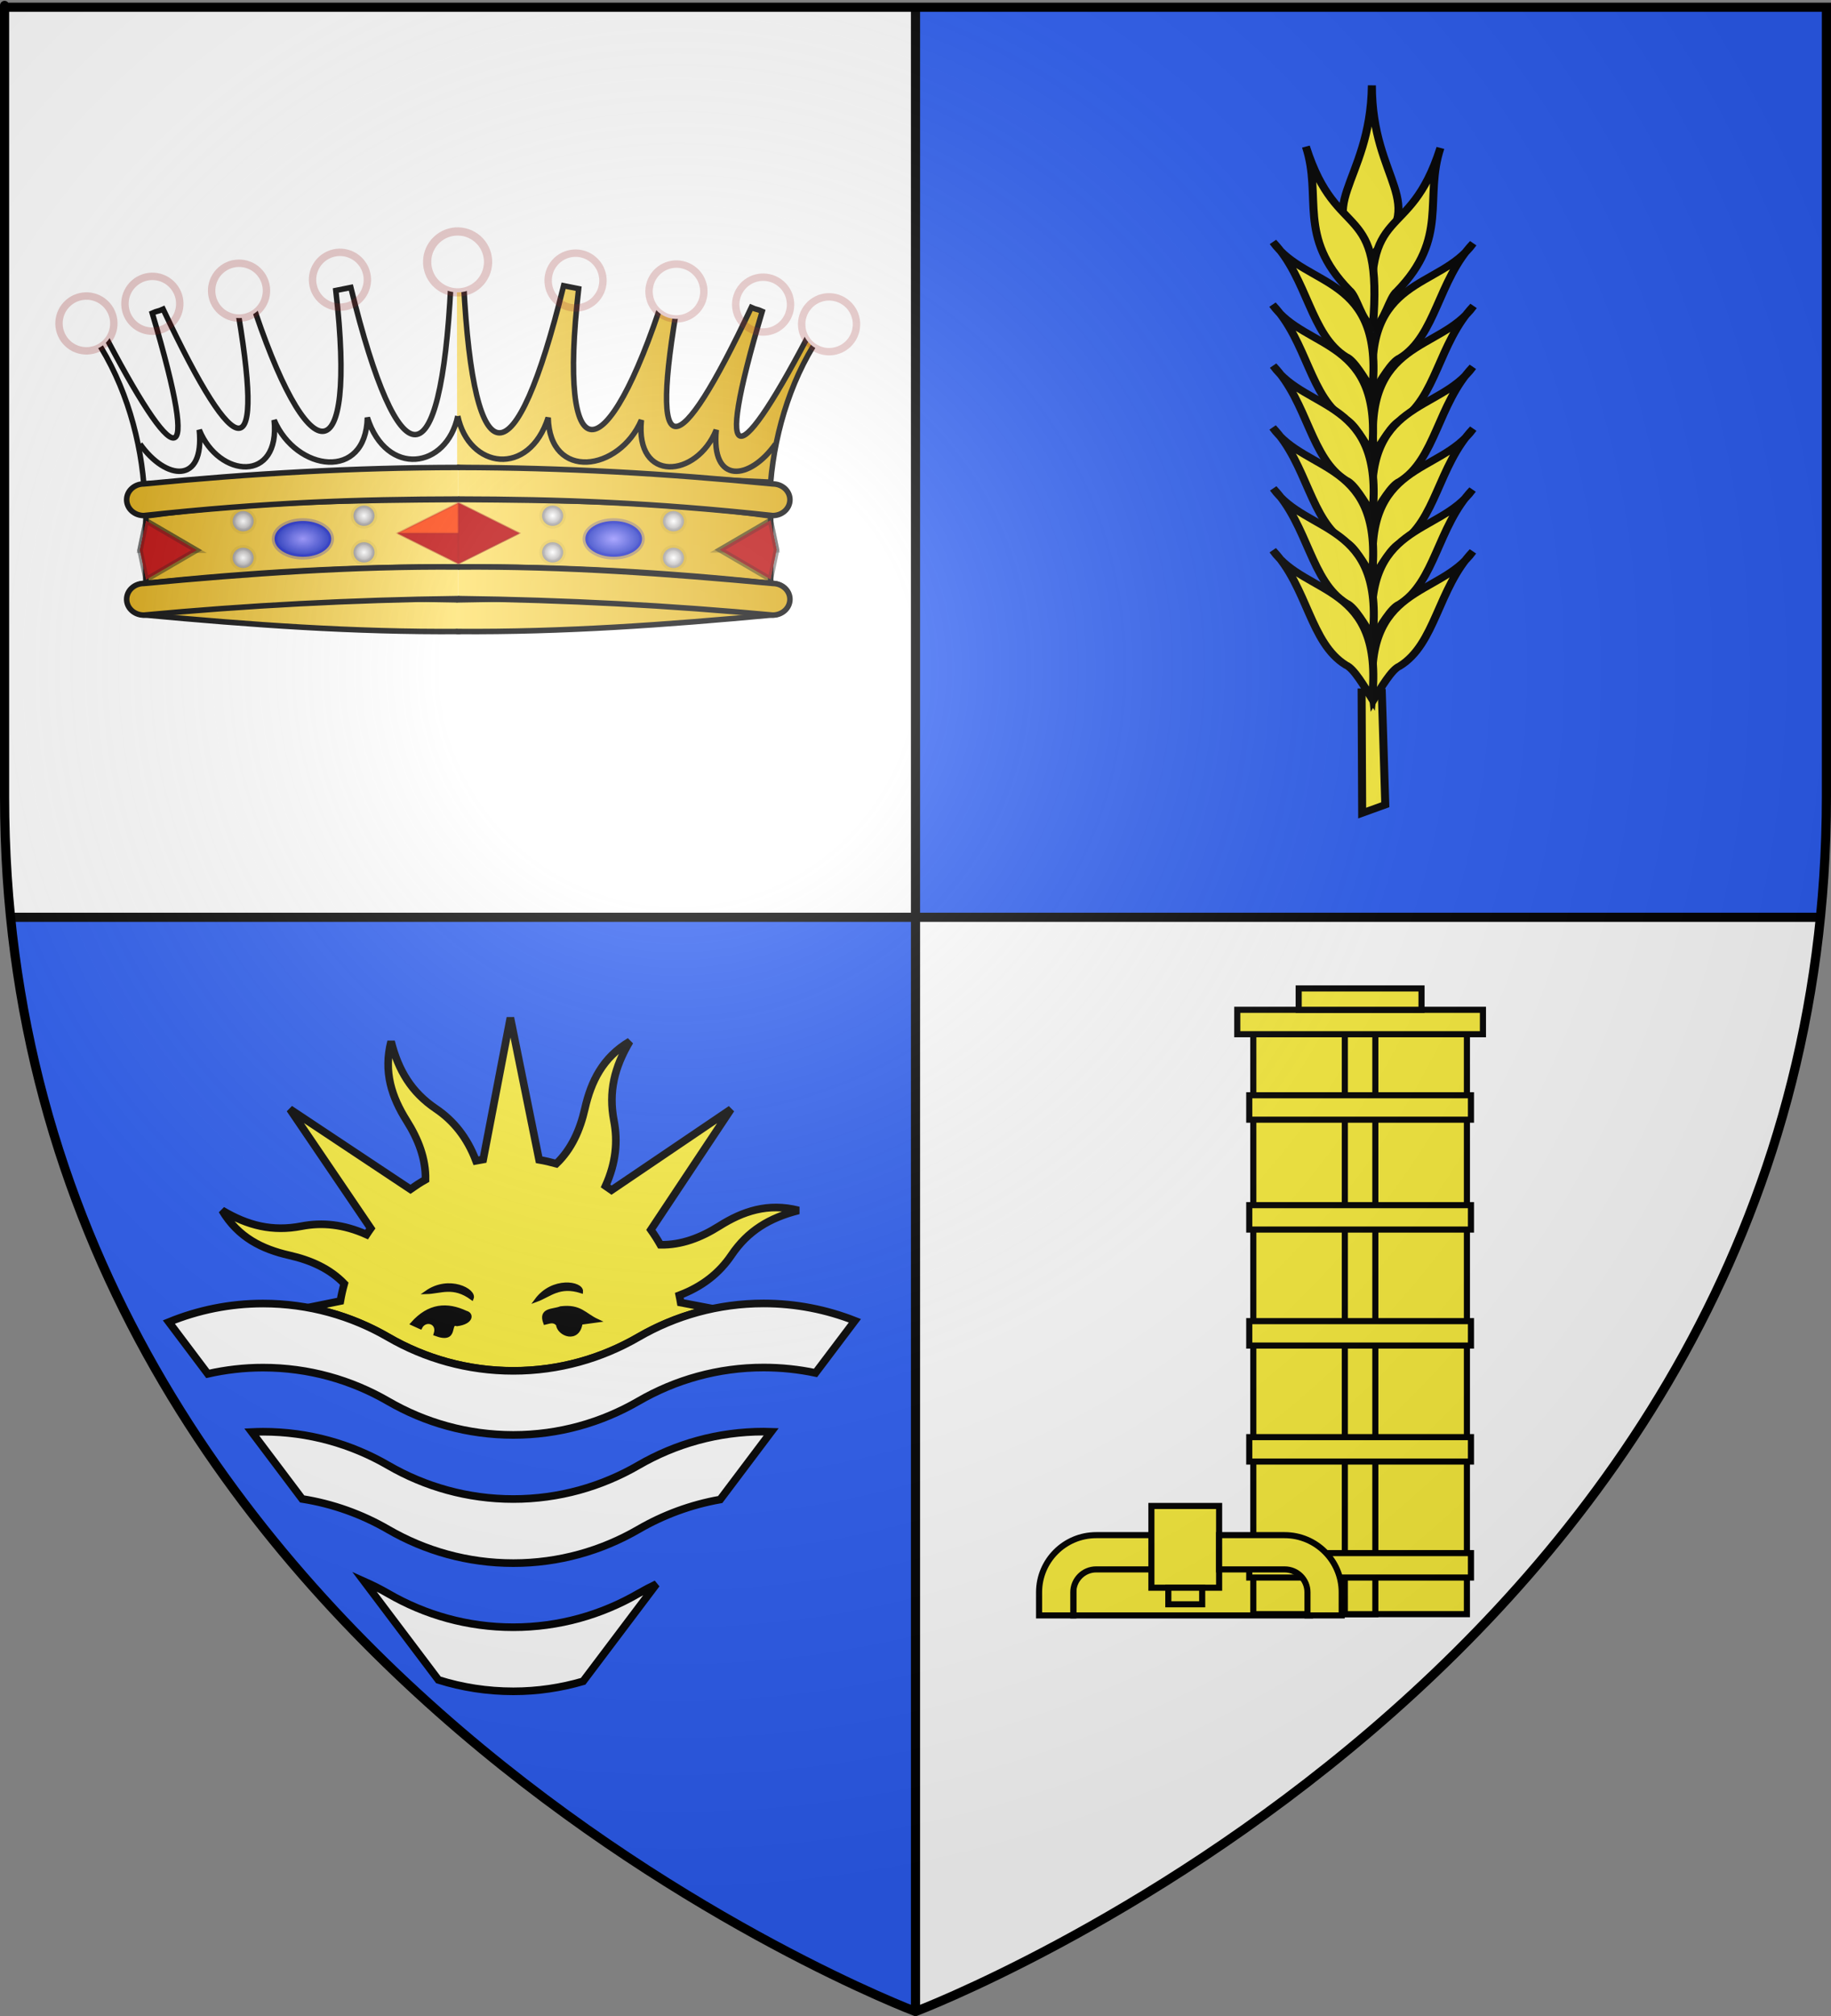
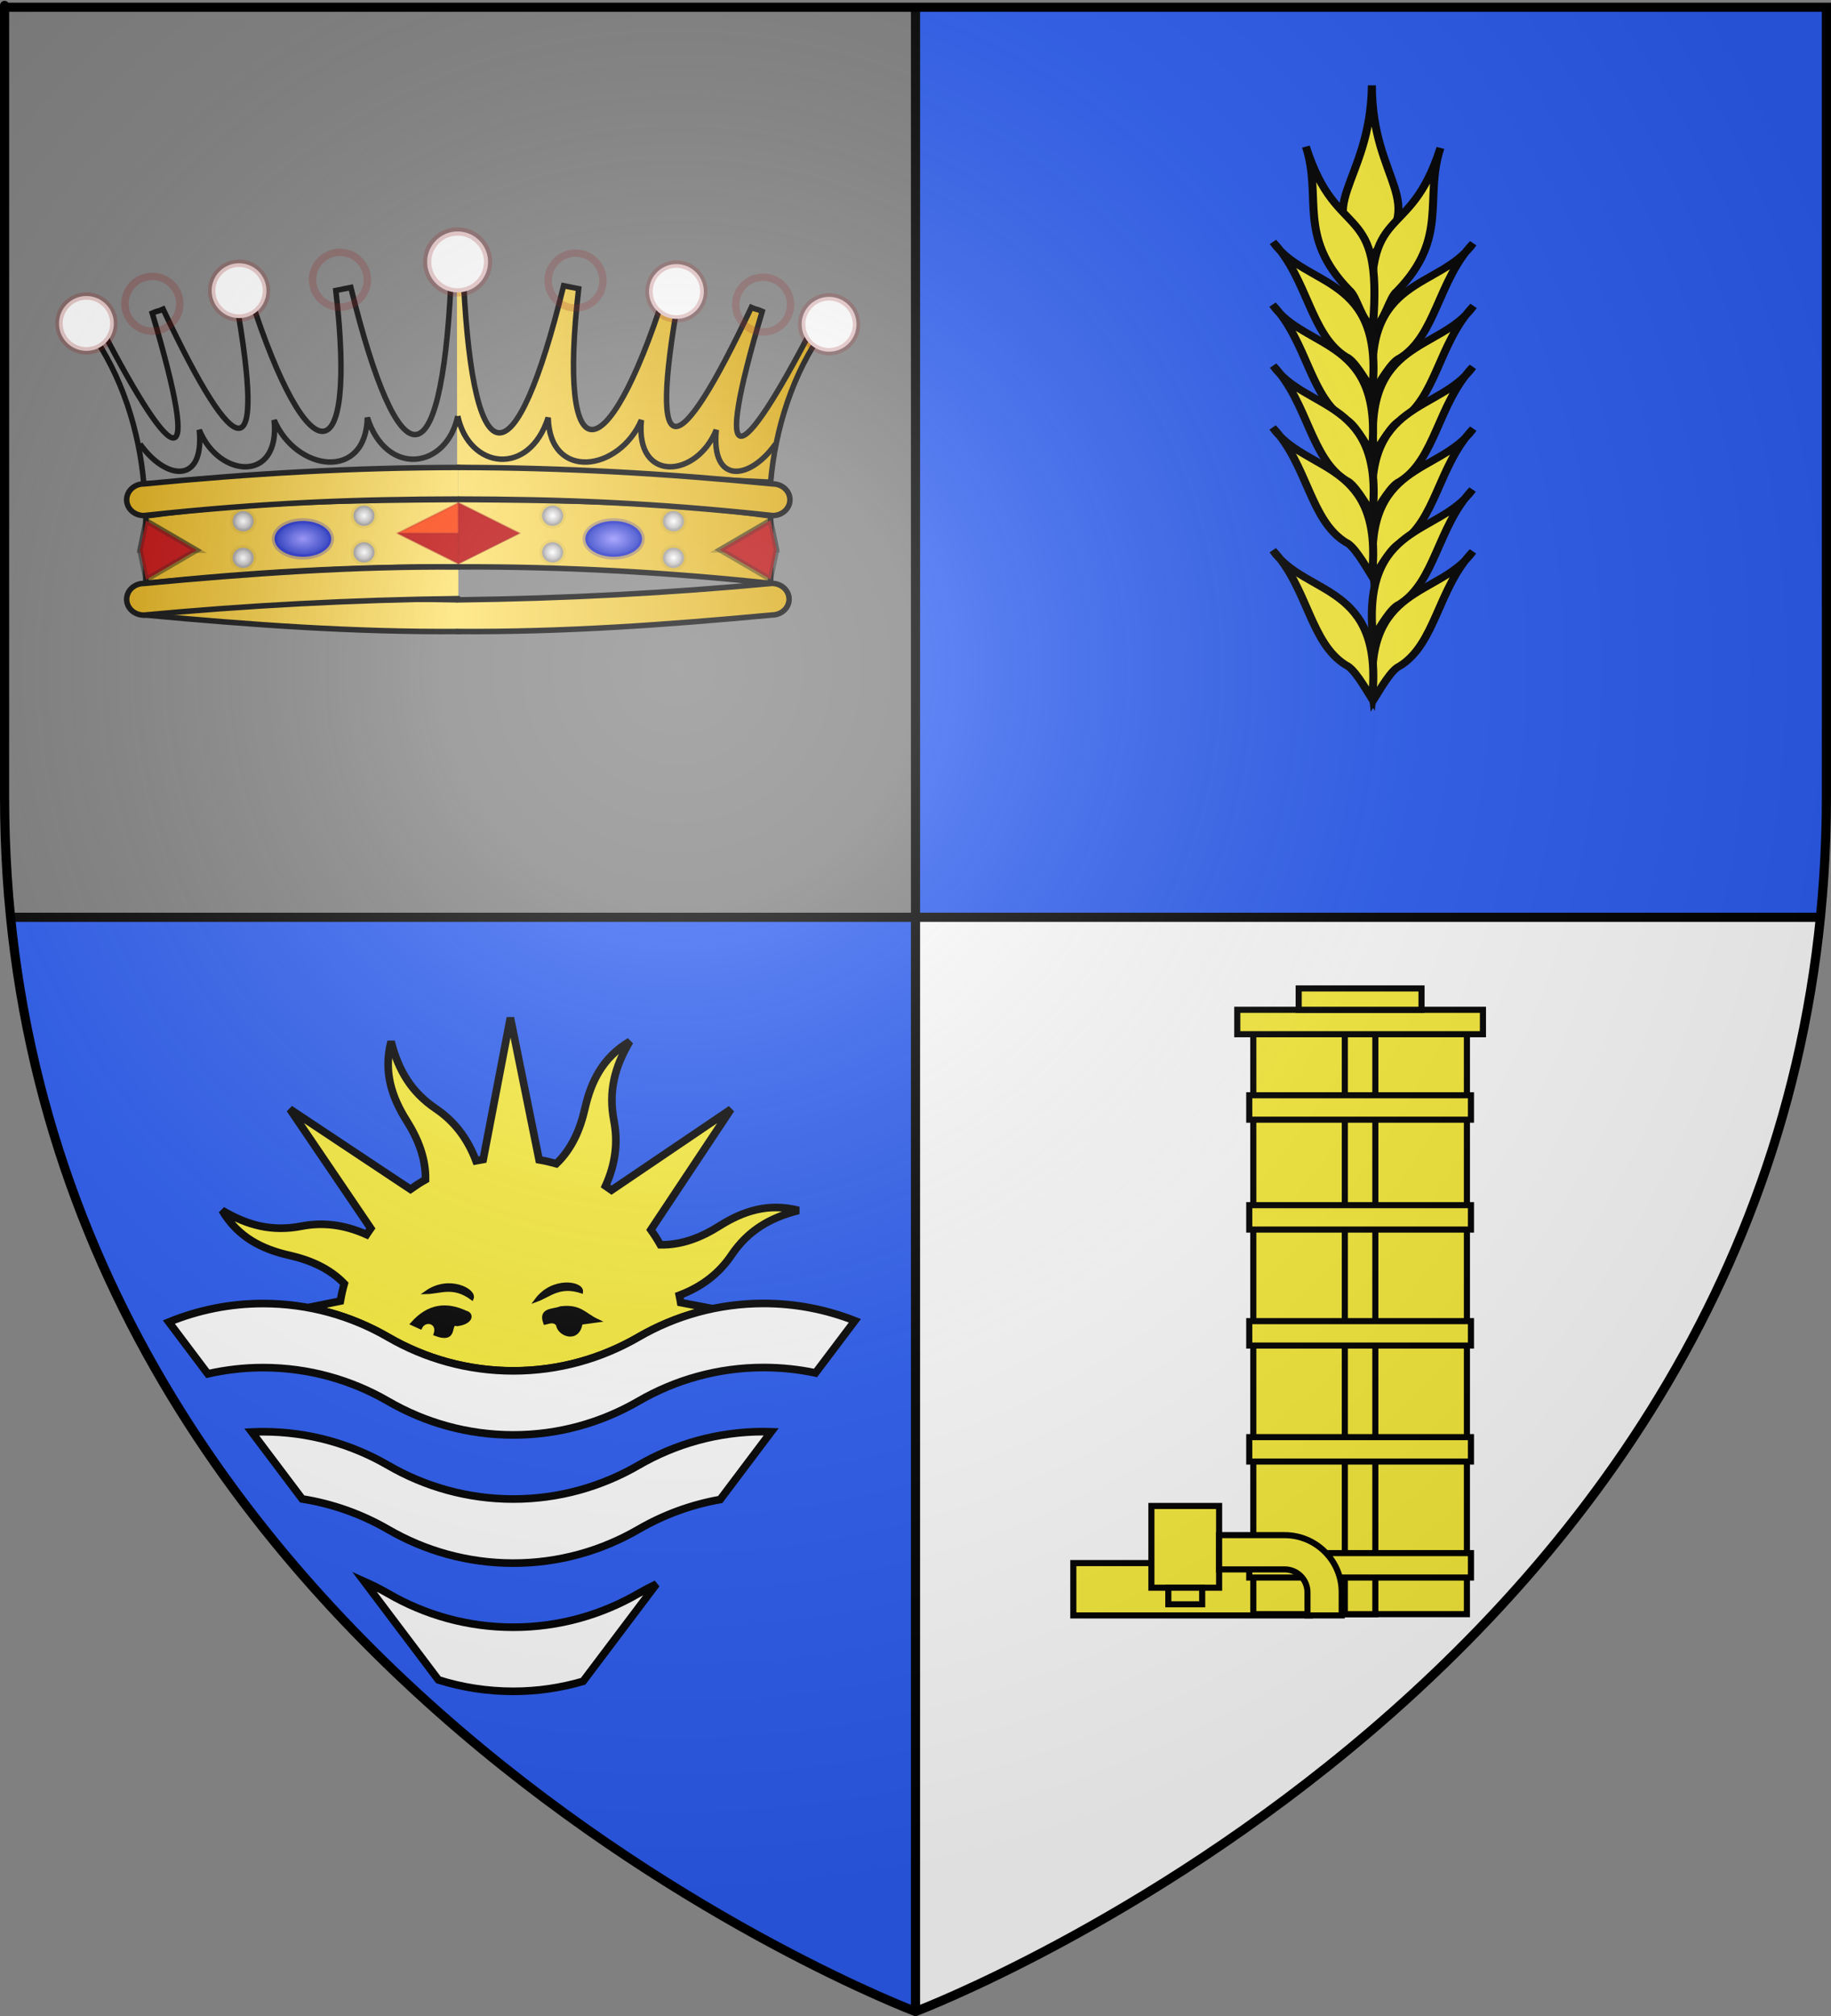
<svg xmlns="http://www.w3.org/2000/svg" xmlns:ns1="http://sodipodi.sourceforge.net/DTD/sodipodi-0.dtd" xmlns:ns2="http://www.inkscape.org/namespaces/inkscape" xmlns:xlink="http://www.w3.org/1999/xlink" height="660.518" width="600" version="1.0" id="svg2" ns1:version="0.32" ns2:version="0.46" ns1:docname="Blason_ville_fr_Unias_(Loire).svg" ns2:export-filename="/Users/olivier/Desktop/Blason Rouge/Blason_Vide_3D.png" ns2:export-xdpi="144" ns2:export-ydpi="144" ns1:docbase="C:\Mes documents\Mes Images\Blasons\SVG" ns2:output_extension="org.inkscape.output.svg.inkscape">
  <rect width="100%" height="100%" fill="#808080" stroke="none" />
  <ns1:namedview ns2:window-height="977" ns2:window-width="1280" ns2:pageshadow="2" ns2:pageopacity="0.0" guidetolerance="10.0" gridtolerance="10.0" objecttolerance="10.0" borderopacity="1.0" bordercolor="#666666" pagecolor="#ffffff" id="base" showgrid="false" height="660px" ns2:zoom="1.1612094" ns2:cx="300" ns2:cy="330.25912" ns2:window-x="-4" ns2:window-y="-4" ns2:current-layer="layer4" showguides="true" ns2:guide-bbox="true" ns2:object-nodes="true" ns2:snap-global="true" />
  <desc id="desc4">Flag of Canton of Valais (Wallis)</desc>
  <defs id="defs6">
    <linearGradient id="linearGradient2893">
      <stop style="stop-color:white;stop-opacity:0.314;" offset="0" id="stop2895" />
      <stop id="stop2897" offset="0.19" style="stop-color:white;stop-opacity:0.251;" />
      <stop style="stop-color:#6b6b6b;stop-opacity:0.125;" offset="0.6" id="stop2901" />
      <stop style="stop-color:black;stop-opacity:0.125;" offset="1" id="stop2899" />
    </linearGradient>
    <radialGradient ns2:collect="always" xlink:href="#linearGradient2893" id="radialGradient3163" gradientUnits="userSpaceOnUse" gradientTransform="matrix(1.353,0,0,1.349,-77.629,-85.747)" cx="221.445" cy="226.331" fx="221.445" fy="226.331" r="300" />
    <linearGradient id="linearGradient1732">
      <stop id="stop1734" offset="0" style="stop-color:#ffffff;stop-opacity:1" />
      <stop id="stop1736" offset="1" style="stop-color:#ffffff;stop-opacity:1" />
    </linearGradient>
    <linearGradient id="linearGradient4130">
      <stop offset="0" style="stop-color:#ffffff;stop-opacity:1" id="stop4132" />
      <stop offset="1" style="stop-color:#908c8c;stop-opacity:1" id="stop4134" />
    </linearGradient>
    <linearGradient id="linearGradient4261">
      <stop offset="0" style="stop-color:#8c86ff;stop-opacity:1" id="stop4263" />
      <stop offset="1" style="stop-color:#0018b9;stop-opacity:0.978" id="stop4265" />
    </linearGradient>
    <radialGradient gradientTransform="matrix(1,0,0,0.758,0,112.573)" gradientUnits="userSpaceOnUse" id="radialGradient5897" fy="159.161" fx="244.555" r="136.727" cy="159.161" cx="244.555">
      <stop offset="0" style="stop-color:#d49e00;stop-opacity:1" id="stop5903" />
      <stop offset="0.5" style="stop-color:#e9c034;stop-opacity:1" id="stop4026" />
      <stop offset="1" style="stop-color:#ffe268;stop-opacity:1" id="stop5907" />
    </radialGradient>
    <linearGradient ns2:collect="always" xlink:href="#radialGradient5897" id="linearGradient5218" gradientUnits="userSpaceOnUse" gradientTransform="matrix(-2.214,0,0,-2.214,1684.394,1396.78)" x1="371.143" y1="434.438" x2="432.068" y2="434.438" />
    <linearGradient ns2:collect="always" xlink:href="#radialGradient5897" id="linearGradient5220" gradientUnits="userSpaceOnUse" gradientTransform="matrix(2.214,0,0,-2.214,-227.228,1396.78)" x1="371.143" y1="434.438" x2="432.068" y2="434.438" />
    <linearGradient ns2:collect="always" xlink:href="#radialGradient5897" id="linearGradient5224" gradientUnits="userSpaceOnUse" gradientTransform="matrix(-1.993,0,0,-1.993,1160.743,1046.851)" x1="371.143" y1="434.438" x2="432.068" y2="434.438" />
    <linearGradient ns2:collect="always" xlink:href="#radialGradient5897" id="linearGradient5226" gradientUnits="userSpaceOnUse" gradientTransform="matrix(-1.993,0,0,-1.993,1160.743,1046.851)" x1="371.143" y1="434.438" x2="432.068" y2="434.438" />
    <linearGradient ns2:collect="always" xlink:href="#radialGradient5897" id="linearGradient5228" gradientUnits="userSpaceOnUse" gradientTransform="matrix(-1.993,0,0,-1.993,1160.743,1046.851)" x1="371.143" y1="434.438" x2="432.068" y2="434.438" />
    <radialGradient ns2:collect="always" xlink:href="#linearGradient4130" id="radialGradient5230" gradientUnits="userSpaceOnUse" gradientTransform="matrix(1.993,0,0,-1.926,266.761,245.366)" cx="32.278" cy="48.626" fx="32.278" fy="48.626" r="1.91" />
    <radialGradient ns2:collect="always" xlink:href="#linearGradient4130" id="radialGradient5232" gradientUnits="userSpaceOnUse" gradientTransform="matrix(1.993,0,0,-1.926,266.761,233.37)" cx="32.278" cy="48.626" fx="32.278" fy="48.626" r="1.91" />
    <radialGradient ns2:collect="always" xlink:href="#linearGradient4261" id="radialGradient5234" gradientUnits="userSpaceOnUse" gradientTransform="matrix(2.705,0,0,-1.745,238.754,239.815)" cx="41.526" cy="53.009" fx="41.526" fy="53.009" r="3.565" />
    <radialGradient ns2:collect="always" xlink:href="#linearGradient4130" id="radialGradient5236" gradientUnits="userSpaceOnUse" gradientTransform="matrix(1.993,0,0,-1.926,306.361,247.166)" cx="32.278" cy="48.626" fx="32.278" fy="48.626" r="1.91" />
    <radialGradient ns2:collect="always" xlink:href="#linearGradient4130" id="radialGradient5238" gradientUnits="userSpaceOnUse" gradientTransform="matrix(1.993,0,0,-1.926,306.361,235.17)" cx="32.278" cy="48.626" fx="32.278" fy="48.626" r="1.91" />
    <linearGradient ns2:collect="always" xlink:href="#radialGradient5897" id="linearGradient5242" gradientUnits="userSpaceOnUse" gradientTransform="matrix(2.214,0,0,2.214,-227.228,-558.229)" x1="371.143" y1="434.438" x2="432.068" y2="434.438" />
    <linearGradient ns2:collect="always" xlink:href="#radialGradient5897" id="linearGradient5244" gradientUnits="userSpaceOnUse" gradientTransform="matrix(2.214,0,0,2.214,-227.228,-558.229)" x1="371.143" y1="434.438" x2="432.068" y2="434.438" />
    <linearGradient ns2:collect="always" xlink:href="#radialGradient5897" id="linearGradient5246" gradientUnits="userSpaceOnUse" gradientTransform="matrix(2.214,0,0,2.214,-227.228,-558.229)" x1="371.143" y1="434.438" x2="432.068" y2="434.438" />
    <radialGradient ns2:collect="always" xlink:href="#linearGradient4130" id="radialGradient5248" gradientUnits="userSpaceOnUse" gradientTransform="matrix(-2.214,0,0,2.14,766.086,332.31)" cx="32.278" cy="48.626" fx="32.278" fy="48.626" r="1.91" />
    <radialGradient ns2:collect="always" xlink:href="#linearGradient4130" id="radialGradient5250" gradientUnits="userSpaceOnUse" gradientTransform="matrix(-2.214,0,0,2.14,766.086,345.638)" cx="32.278" cy="48.626" fx="32.278" fy="48.626" r="1.91" />
    <radialGradient ns2:collect="always" xlink:href="#linearGradient4261" id="radialGradient5252" gradientUnits="userSpaceOnUse" gradientTransform="matrix(-3.006,0,0,1.939,797.205,338.478)" cx="41.526" cy="53.009" fx="41.526" fy="53.009" r="3.565" />
    <radialGradient ns2:collect="always" xlink:href="#linearGradient4130" id="radialGradient5254" gradientUnits="userSpaceOnUse" gradientTransform="matrix(-2.214,0,0,2.14,722.086,330.31)" cx="32.278" cy="48.626" fx="32.278" fy="48.626" r="1.91" />
    <radialGradient ns2:collect="always" xlink:href="#linearGradient4130" id="radialGradient5256" gradientUnits="userSpaceOnUse" gradientTransform="matrix(-2.214,0,0,2.14,722.086,343.638)" cx="32.278" cy="48.626" fx="32.278" fy="48.626" r="1.91" />
    <linearGradient ns2:collect="always" xlink:href="#radialGradient5897" id="linearGradient5538" gradientUnits="userSpaceOnUse" gradientTransform="matrix(-1.993,0,0,1.993,1159.83,-750.615)" x1="371.143" y1="434.438" x2="432.068" y2="434.438" />
    <radialGradient ns2:collect="always" xlink:href="#linearGradient1732" id="radialGradient5540" gradientUnits="userSpaceOnUse" gradientTransform="matrix(-1.365,1.56,-1.56,-1.365,328.449,62.311)" cx="6.972" cy="12.169" fx="6.972" fy="12.169" r="4.817" />
  </defs>
  <g ns2:groupmode="layer" id="layer3" ns2:label="Fond écu" style="display:inline" transform="translate(2.384186e-7,-0.439)">
    <path style="fill:#2b5df2;fill-opacity:1;fill-rule:evenodd" d="M 3.437,300.958 C 29.031,557.478 300,659.458 300,659.458 L 300,300.958 L 3.437,300.958 z" id="path2855" />
-     <path style="fill:#ffffff;fill-opacity:1;fill-rule:evenodd" d="M 1.5 2.688 L 1.5 261.25 C 1.5 274.73 2.169 287.817 3.438 300.531 L 300 300.531 L 300 2.688 L 1.5 2.688 z " id="path3829" transform="translate(-2.384186e-7,0.439)" />
    <path id="path3848" d="M 598.5,3.127 L 598.5,261.689 C 598.5,275.17 597.831,288.256 596.562,300.971 L 300,300.971 L 300,3.127 L 598.5,3.127 z" style="fill:#2b5df2;fill-opacity:1;fill-rule:evenodd" />
    <path id="path3850" d="M 596.562,300.958 C 570.969,557.478 300,659.458 300,659.458 L 300,300.958 L 596.562,300.958 z" style="fill:#ffffff;fill-opacity:1;fill-rule:evenodd" />
  </g>
  <g ns2:groupmode="layer" id="layer4" ns2:label="Meubles" style="display:inline" transform="translate(2.384186e-7,-0.439)">
    <rect style="opacity:1;fill:#000000;fill-opacity:1;stroke:none;stroke-width:3;stroke-miterlimit:4;stroke-dasharray:none;stroke-opacity:1" id="rect10614" width="592.626" height="3" x="3.349" y="299.458" />
    <rect style="opacity:1;fill:#000000;fill-opacity:1;stroke:none;stroke-width:3;stroke-miterlimit:4;stroke-dasharray:none;stroke-opacity:1" id="rect10616" width="3" height="656.65" x="298.5" y="2.807" />
    <g id="g5485" transform="translate(-243.712,-333.71)">
      <g transform="matrix(-0.9,0,0,-0.9,1049.674,907.815)" id="g22355" style="display:inline">
        <path d="M 728.208,407.531 C 766.558,407.243 804.409,409.963 842.705,413.531 C 846.169,413.531 848.958,416.098 848.958,419.286 C 848.958,422.474 846.169,425.041 842.705,425.041 C 805.157,421.517 767.247,419.531 728.208,419.041" id="path22345" style="fill:url(#linearGradient5218);fill-opacity:1;fill-rule:evenodd;stroke:#000000;stroke-width:2;stroke-linecap:round;stroke-linejoin:round;stroke-miterlimit:4;stroke-dasharray:none;stroke-opacity:1;display:inline" ns1:nodetypes="ccscc" />
        <path ns1:nodetypes="ccscc" style="fill:url(#linearGradient5220);fill-opacity:1;fill-rule:evenodd;stroke:#000000;stroke-width:2;stroke-linecap:round;stroke-linejoin:round;stroke-miterlimit:4;stroke-dasharray:none;stroke-opacity:1;display:inline" id="path22350" d="M 728.958,407.531 C 690.608,407.243 652.757,409.963 614.461,413.531 C 610.997,413.531 608.208,416.098 608.208,419.286 C 608.208,422.474 610.997,425.041 614.461,425.041 C 652.008,421.517 689.919,419.531 728.958,419.041" />
      </g>
      <g style="display:inline" id="g23436" transform="translate(93.715,363.382)">
        <path ns1:nodetypes="cccccccccccc" style="fill:url(#linearGradient5538);fill-opacity:1;fill-rule:evenodd;stroke:#000000;stroke-width:1.8;stroke-linecap:butt;stroke-linejoin:miter;stroke-miterlimit:4;stroke-dasharray:none;stroke-opacity:1" id="path19743" d="M 299.726,63.129 L 301.926,63.625 C 305.196,128.7 318.881,128.834 334.688,64.386 C 336.624,64.807 337.682,64.923 339.618,65.345 C 332.56,126.574 348.657,126.502 367.651,67.414 C 369.671,68.087 370.331,67.831 372.351,68.504 C 362.355,124.662 371.812,123.309 396.201,71.482 C 398.054,72.324 397.923,71.927 399.776,72.769 C 383.353,127.96 391.958,125.108 416.669,77.338 L 420.14,78.623 C 409.735,93.045 404.023,111.368 402.528,128.735 L 299.802,123.912" />
        <path d="M 300.401,134.421 C 334.181,134.672 367.8,134.986 402.551,139.821 L 402.551,161.888 C 368.213,158.179 333.971,156.37 300.401,156.488" id="path22182" style="fill:url(#linearGradient5224);fill-opacity:1;fill-rule:evenodd;stroke:#000000;stroke-width:1.8;stroke-linecap:round;stroke-linejoin:round;stroke-miterlimit:4;stroke-dasharray:none;stroke-opacity:1" ns1:nodetypes="cccc" />
-         <path d="M 300.176,156.527 C 334.691,156.267 368.756,158.716 403.223,161.927 C 406.341,161.927 408.851,164.237 408.851,167.107 C 408.851,169.976 406.341,172.286 403.223,172.286 C 369.43,169.114 335.311,167.327 300.176,166.886" id="path22184" style="fill:url(#linearGradient5226);fill-opacity:1;fill-rule:evenodd;stroke:#000000;stroke-width:1.8;stroke-linecap:round;stroke-linejoin:round;stroke-miterlimit:4;stroke-dasharray:none;stroke-opacity:1" ns1:nodetypes="ccscc" />
        <path d="M 300.176,123.912 C 334.22,123.955 368.224,125.886 403.223,129.312 C 406.341,129.312 408.851,131.622 408.851,134.491 C 408.851,137.361 406.341,139.671 403.223,139.671 C 363.452,135.368 333.111,134.33 300.176,134.271" id="path22186" style="fill:url(#linearGradient5228);fill-opacity:1;fill-rule:evenodd;stroke:#000000;stroke-width:1.8;stroke-linecap:round;stroke-linejoin:round;stroke-miterlimit:4;stroke-dasharray:none;stroke-opacity:1" ns1:nodetypes="ccscc" />
        <path style="fill:url(#radialGradient5230);fill-opacity:1;fill-rule:evenodd;stroke:#000000;stroke-width:1.8;stroke-linecap:butt;stroke-linejoin:miter;stroke-miterlimit:4;stroke-dasharray:none;stroke-opacity:0.059" id="path22188" d="M 334.529,151.732 C 334.529,149.896 332.983,148.408 331.077,148.408 C 329.17,148.408 327.624,149.896 327.624,151.732 C 327.624,153.568 329.17,155.056 331.077,155.056 C 332.983,155.056 334.529,153.568 334.529,151.732 z" />
        <path style="fill:url(#radialGradient5232);fill-opacity:1;fill-rule:evenodd;stroke:#000000;stroke-width:1.8;stroke-linecap:butt;stroke-linejoin:miter;stroke-miterlimit:4;stroke-dasharray:none;stroke-opacity:0.059" id="path22192" d="M 334.529,139.737 C 334.529,137.901 332.983,136.412 331.077,136.412 C 329.17,136.412 327.624,137.901 327.624,139.737 C 327.624,141.573 329.17,143.061 331.077,143.061 C 332.983,143.061 334.529,141.573 334.529,139.737 z" />
        <path d="M 360.386,147.317 C 360.386,144.075 356.226,141.447 351.095,141.447 C 345.963,141.447 341.803,144.075 341.803,147.317 C 341.803,150.559 345.963,153.187 351.095,153.187 C 356.226,153.187 360.386,150.559 360.386,147.317 z" id="path22194" style="fill:url(#radialGradient5234);fill-opacity:1;fill-rule:evenodd;stroke:#0300c4;stroke-width:1.8;stroke-linecap:butt;stroke-linejoin:miter;stroke-miterlimit:4;stroke-dasharray:none;stroke-opacity:0.275" />
        <g transform="matrix(-0.541,0,0,-0.555,436.417,264.699)" id="g22196" style="fill:#ff3800;fill-rule:nonzero;stroke:#000000;stroke-width:3.287;stroke-miterlimit:4;stroke-dasharray:none;stroke-opacity:0.275">
          <path d="M 93.292,205.044 L 62.75,222.428 L 59.049,205.044 L 62.75,187.658 L 93.292,205.044 L 93.292,205.044 z" id="path22198" style="stroke:#000000;stroke-width:3.287;stroke-miterlimit:4;stroke-dasharray:none;stroke-opacity:0.275" />
          <path d="M 59.049,205.044 L 93.292,205.044 L 62.75,222.428 L 59.049,205.044 L 59.049,205.044 z" id="path22200" style="fill:#bb0000;stroke:#000000;stroke-width:3.287;stroke-miterlimit:4;stroke-dasharray:none;stroke-opacity:0.275" />
          <path d="M 93.292,205.044 L 62.75,222.428 L 59.049,205.044 L 62.75,187.658 L 93.292,205.044 L 93.292,205.044 z" id="path22202" style="fill:#b80000;stroke:#000000;stroke-width:3.287;stroke-miterlimit:4;stroke-dasharray:none;stroke-opacity:0.275" />
        </g>
        <path d="M 374.129,153.532 C 374.129,151.696 372.583,150.208 370.677,150.208 C 368.77,150.208 367.224,151.696 367.224,153.532 C 367.224,155.368 368.77,156.857 370.677,156.857 C 372.583,156.857 374.129,155.368 374.129,153.532 z" id="path20060" style="fill:url(#radialGradient5236);fill-opacity:1;fill-rule:evenodd;stroke:#000000;stroke-width:1.8;stroke-linecap:butt;stroke-linejoin:miter;stroke-miterlimit:4;stroke-dasharray:none;stroke-opacity:0.059" />
        <path d="M 374.129,141.537 C 374.129,139.701 372.583,138.212 370.677,138.212 C 368.77,138.212 367.224,139.701 367.224,141.537 C 367.224,143.373 368.77,144.861 370.677,144.861 C 372.583,144.861 374.129,143.373 374.129,141.537 z" id="path20062" style="fill:url(#radialGradient5238);fill-opacity:1;fill-rule:evenodd;stroke:#000000;stroke-width:1.8;stroke-linecap:butt;stroke-linejoin:miter;stroke-miterlimit:4;stroke-dasharray:none;stroke-opacity:0.059" />
        <use height="660" width="600" transform="matrix(-1,0,0,1,599.656,0.577)" id="use20924" xlink:href="#path19743" y="0" x="0" />
        <path ns2:tile-y0="234.95317" ns2:tile-x0="290.66807" ns2:tile-h="22.184911" ns2:tile-w="22.184906" ns2:tile-cy="246.04562" ns2:tile-cx="301.76053" style="fill:url(#radialGradient5540);fill-opacity:1;fill-rule:evenodd;stroke:#970000;stroke-width:2.7;stroke-linecap:butt;stroke-linejoin:miter;stroke-miterlimit:4;stroke-dasharray:none;stroke-opacity:0.216" id="path22237" d="M 293.379,64.091 C 289.23,60.46 288.81,54.153 292.44,50.004 C 296.071,45.854 302.378,45.434 306.527,49.065 C 310.677,52.695 311.097,59.002 307.466,63.152 C 303.836,67.301 297.529,67.721 293.379,64.091 L 293.379,64.091 z" />
        <path ns1:nodetypes="ccccc" d="M 404.123,116.231 C 395.666,128.167 382.939,129.588 384.709,111.595 C 378.336,127.426 358.064,129.101 360.178,108.384 C 352.895,125.339 330.075,128.382 329.63,107.568 C 323.356,127.174 303.649,124.45 300.001,107.081" id="path19759" style="fill:none;fill-rule:evenodd;stroke:#000000;stroke-width:1.8;stroke-linecap:butt;stroke-linejoin:miter;stroke-miterlimit:4;stroke-dasharray:none;stroke-opacity:1" />
        <g id="use20922" style="display:inline" transform="matrix(0.9,0,0,-0.9,-355.887,544.445)">
          <path d="M 728.708,455.582 C 691.175,455.303 653.82,454.955 615.208,449.582 L 615.208,425.064 C 653.36,429.185 691.407,431.195 728.708,431.064" id="path23149" style="fill:url(#linearGradient5242);fill-opacity:1;fill-rule:evenodd;stroke:#000000;stroke-width:2;stroke-linecap:round;stroke-linejoin:round;stroke-miterlimit:4;stroke-dasharray:none;stroke-opacity:1" ns1:nodetypes="cccc" />
          <path d="M 728.958,431.02 C 690.608,431.308 652.757,428.588 614.461,425.02 C 610.997,425.02 608.208,422.453 608.208,419.265 C 608.208,416.077 610.997,413.51 614.461,413.51 C 652.008,417.034 689.919,419.02 728.958,419.51" id="path23151" style="fill:url(#linearGradient5244);fill-opacity:1;fill-rule:evenodd;stroke:#000000;stroke-width:2;stroke-linecap:round;stroke-linejoin:round;stroke-miterlimit:4;stroke-dasharray:none;stroke-opacity:1" ns1:nodetypes="ccscc" />
          <path d="M 728.958,467.259 C 691.131,467.211 653.349,465.065 614.461,461.259 C 610.997,461.259 608.208,458.692 608.208,455.504 C 608.208,452.316 610.997,449.749 614.461,449.749 C 658.651,454.53 692.363,455.684 728.958,455.749" id="path23153" style="fill:url(#linearGradient5246);fill-opacity:1;fill-rule:evenodd;stroke:#000000;stroke-width:2;stroke-linecap:round;stroke-linejoin:round;stroke-miterlimit:4;stroke-dasharray:none;stroke-opacity:1" ns1:nodetypes="ccscc" />
          <path style="fill:url(#radialGradient5248);fill-opacity:1;fill-rule:evenodd;stroke:#000000;stroke-width:2;stroke-linecap:butt;stroke-linejoin:miter;stroke-miterlimit:4;stroke-dasharray:none;stroke-opacity:0.059" id="path23155" d="M 690.788,436.348 C 690.788,438.388 692.505,440.042 694.623,440.042 C 696.742,440.042 698.459,438.388 698.459,436.348 C 698.459,434.308 696.742,432.654 694.623,432.654 C 692.505,432.654 690.788,434.308 690.788,436.348 z" />
          <path style="fill:url(#radialGradient5250);fill-opacity:1;fill-rule:evenodd;stroke:#000000;stroke-width:2;stroke-linecap:butt;stroke-linejoin:miter;stroke-miterlimit:4;stroke-dasharray:none;stroke-opacity:0.059" id="path23157" d="M 690.788,449.676 C 690.788,451.716 692.505,453.37 694.623,453.37 C 696.742,453.37 698.459,451.716 698.459,449.676 C 698.459,447.636 696.742,445.982 694.623,445.982 C 692.505,445.982 690.788,447.636 690.788,449.676 z" />
          <path d="M 662.057,441.253 C 662.057,444.855 666.679,447.775 672.381,447.775 C 678.083,447.775 682.705,444.855 682.705,441.253 C 682.705,437.651 678.083,434.731 672.381,434.731 C 666.679,434.731 662.057,437.651 662.057,441.253 z" id="path23159" style="fill:url(#radialGradient5252);fill-opacity:1;fill-rule:evenodd;stroke:#0300c4;stroke-width:2;stroke-linecap:butt;stroke-linejoin:miter;stroke-miterlimit:4;stroke-dasharray:none;stroke-opacity:0.275" />
          <g transform="matrix(0.601,0,0,0.616,577.579,310.829)" id="g23161" style="fill:#ff3800;fill-rule:nonzero;stroke:#000000;stroke-width:3.287;stroke-miterlimit:4;stroke-dasharray:none;stroke-opacity:0.275">
            <path d="M 93.292,205.044 L 62.75,222.428 L 59.049,205.044 L 62.75,187.658 L 93.292,205.044 L 93.292,205.044 z" id="path23163" style="stroke:#000000;stroke-width:3.287;stroke-miterlimit:4;stroke-dasharray:none;stroke-opacity:0.275" />
            <path d="M 59.049,205.044 L 93.292,205.044 L 62.75,222.428 L 59.049,205.044 L 59.049,205.044 z" id="path23165" style="fill:#bb0000;stroke:#000000;stroke-width:3.287;stroke-miterlimit:4;stroke-dasharray:none;stroke-opacity:0.275" />
            <path d="M 93.292,205.044 L 62.75,222.428 L 59.049,205.044 L 62.75,187.658 L 93.292,205.044 L 93.292,205.044 z" id="path23167" style="fill:#b80000;stroke:#000000;stroke-width:3.287;stroke-miterlimit:4;stroke-dasharray:none;stroke-opacity:0.275" />
          </g>
          <path d="M 646.788,434.348 C 646.788,436.388 648.505,438.042 650.623,438.042 C 652.742,438.042 654.459,436.388 654.459,434.348 C 654.459,432.308 652.742,430.654 650.623,430.654 C 648.505,430.654 646.788,432.308 646.788,434.348 z" id="path23169" style="fill:url(#radialGradient5254);fill-opacity:1;fill-rule:evenodd;stroke:#000000;stroke-width:2;stroke-linecap:butt;stroke-linejoin:miter;stroke-miterlimit:4;stroke-dasharray:none;stroke-opacity:0.059" />
          <path d="M 646.788,447.676 C 646.788,449.716 648.505,451.37 650.623,451.37 C 652.742,451.37 654.459,449.716 654.459,447.676 C 654.459,445.636 652.742,443.982 650.623,443.982 C 648.505,443.982 646.788,445.636 646.788,447.676 z" id="path23171" style="fill:url(#radialGradient5256);fill-opacity:1;fill-rule:evenodd;stroke:#000000;stroke-width:2;stroke-linecap:butt;stroke-linejoin:miter;stroke-miterlimit:4;stroke-dasharray:none;stroke-opacity:0.059" />
        </g>
        <path style="fill:#ff3800;fill-rule:nonzero;stroke:#970000;stroke-width:0.609;stroke-miterlimit:4;stroke-opacity:0.275" id="path19811" d="M 320.025,145.449 L 300.176,155.357 L 280.327,145.449 L 300.176,135.539 L 320.025,145.449 L 320.025,145.449 z" />
        <path style="fill:#bb0000;fill-rule:nonzero;stroke:#970000;stroke-width:0.609;stroke-miterlimit:4;stroke-opacity:0.275" id="path19813" d="M 320.025,145.449 L 300.176,155.357 L 280.327,145.449 L 320.025,145.449 L 320.025,145.449 z" />
        <path style="fill:#b80000;fill-rule:nonzero;stroke:#970000;stroke-width:0.609;stroke-miterlimit:4;stroke-opacity:0.275" id="path19815" d="M 320.025,145.449 L 300.176,155.357 L 300.176,135.539 L 320.025,145.449 L 320.025,145.449 z" />
        <g transform="matrix(0.9,0,0,0.9,30.602,189.595)" id="g23229">
          <use x="0" y="0" ns2:tiled-clone-of="#path22237" xlink:href="#path22237" id="use20902" transform="translate(42.267,-197.585)" width="600" height="660" />
          <use x="0" y="0" ns2:tiled-clone-of="#path22237" xlink:href="#path22237" transform="translate(79.001,-193.609)" id="use20904" width="600" height="660" />
          <use x="0" y="0" ns2:tiled-clone-of="#path22237" xlink:href="#path22237" transform="translate(110.566,-188.837)" id="use20906" width="600" height="660" />
          <use x="0" y="0" ns2:tiled-clone-of="#path22237" xlink:href="#path22237" transform="translate(134.577,-181.68)" id="use20908" width="600" height="660" />
        </g>
        <g id="use20932" transform="matrix(-0.9,0,0,0.9,570.191,11.669)">
          <use height="660" width="600" transform="translate(43.154,-0.189)" id="use23100" xlink:href="#path22237" ns2:tiled-clone-of="#path22237" y="0" x="0" />
          <use height="660" width="600" id="use23102" transform="translate(79.888,3.787)" xlink:href="#path22237" ns2:tiled-clone-of="#path22237" y="0" x="0" />
          <use height="660" width="600" id="use23104" transform="translate(111.453,8.558)" xlink:href="#path22237" ns2:tiled-clone-of="#path22237" y="0" x="0" />
          <use height="660" width="600" id="use23106" transform="translate(135.464,15.715)" xlink:href="#path22237" ns2:tiled-clone-of="#path22237" y="0" x="0" />
        </g>
        <use height="660" width="600" transform="matrix(-1,0,0,1,600.003,0)" id="use20934" xlink:href="#path19759" y="0" x="0" />
      </g>
    </g>
    <g transform="translate(797.25,913.116)" style="display:inline" id="g24860" />
    <g id="g6309" ns2:label="Meubles" style="display:inline" transform="translate(-381.059,254.11)" />
    <g id="g7388">
      <path id="path2140" transform="translate(-2.384186e-7,0.439)" d="M 167.25 333.438 L 158.344 379.844 C 157.545 379.971 156.766 380.118 155.969 380.281 C 153.049 372.56 148.526 367.09 142.844 363.25 C 134.815 357.824 130.566 350.738 128.156 341.219 C 125.598 351.224 128.392 359.458 133.281 367.219 C 137.062 373.22 139.556 379.598 139.438 386.469 C 137.718 387.439 136.083 388.5 134.5 389.625 L 95 363.375 L 121.5 402.438 C 121.023 403.096 120.572 403.792 120.125 404.469 C 112.601 401.079 105.543 400.417 98.812 401.719 C 89.298 403.559 81.216 401.558 72.781 396.531 C 78.047 405.415 85.899 409.251 94.844 411.281 C 101.774 412.854 108.032 415.601 112.812 420.562 C 112.292 422.432 111.858 424.331 111.531 426.25 L 100.906 428.406 C 110.327 430.125 119.168 433.444 127.188 438.094 C 139.263 445.092 153.267 449.125 168.219 449.125 C 183.176 449.125 197.14 445.065 209.219 438.062 C 216.668 433.746 224.845 430.56 233.531 428.75 L 223.062 426.75 C 222.935 425.952 222.757 425.172 222.594 424.375 C 230.32 421.457 235.816 416.932 239.656 411.25 C 245.083 403.221 252.168 398.972 261.688 396.562 C 251.683 394.004 243.448 396.798 235.688 401.688 C 229.675 405.476 223.299 407.944 216.406 407.812 C 215.441 406.104 214.399 404.48 213.281 402.906 L 239.531 363.406 L 200.406 389.906 C 199.761 389.44 199.1 388.969 198.438 388.531 C 201.832 381.009 202.489 373.949 201.188 367.219 C 199.347 357.704 201.348 349.622 206.375 341.188 C 197.492 346.453 193.686 354.305 191.656 363.25 C 190.081 370.188 187.29 376.47 182.312 381.25 C 180.452 380.733 178.566 380.294 176.656 379.969 L 167.25 333.438 z " style="fill:#fcef3c;fill-opacity:1;fill-rule:nonzero;stroke:#000000;stroke-width:2.5;stroke-linecap:butt;stroke-linejoin:miter;marker:none;marker-start:none;marker-mid:none;marker-end:none;stroke-miterlimit:4;stroke-dasharray:none;stroke-dashoffset:0;stroke-opacity:1;visibility:visible;display:inline;overflow:visible" />
      <path ns1:nodetypes="ccc" id="path6604" d="M 157.402,463.993 C 163.585,468.767 168.411,469.127 174.557,463.497 C 168.2,458.044 164.029,458.041 157.402,463.993 z" style="fill:#000000;fill-opacity:1;fill-rule:evenodd;stroke:#000000;stroke-width:1.155px;stroke-linecap:butt;stroke-linejoin:miter;stroke-opacity:1" />
      <path ns1:nodetypes="cccccc" id="path6606" d="M 142.668,437.533 C 143.994,433.53 139.3,432.254 137.778,435.332 L 135.089,434.11 C 140.596,427.889 146.535,427.554 152.692,430.443 C 154.751,430.918 154.663,433.712 149.758,434.355 C 146.568,433.323 150.176,440.353 142.668,437.533 z" style="fill:#000000;fill-opacity:1;fill-rule:evenodd;stroke:#000000;stroke-width:1.155px;stroke-linecap:butt;stroke-linejoin:miter;stroke-opacity:1" />
      <path ns1:nodetypes="ccc" id="path6608" d="M 139.734,423.841 C 144.424,423.723 148.511,421.299 154.648,425.797 C 155.739,423.209 147.154,418.604 139.734,423.841 z" style="fill:#000000;fill-opacity:1;fill-rule:evenodd;stroke:#000000;stroke-width:1.155px;stroke-linecap:butt;stroke-linejoin:miter;stroke-opacity:1" />
      <path ns1:nodetypes="ccc" id="path6610" d="M 175.716,426.425 C 180.127,424.829 183.237,421.235 190.482,423.56 C 190.698,420.76 181.097,419.109 175.716,426.425 z" style="fill:#000000;fill-opacity:1;fill-rule:evenodd;stroke:#000000;stroke-width:1.155px;stroke-linecap:butt;stroke-linejoin:miter;stroke-opacity:1" />
      <path ns1:nodetypes="cccccc" id="path6612" d="M 182.765,434.355 C 181.379,432.801 179.994,433.566 178.608,433.866 C 176.864,429.273 181.302,429.98 183.743,428.976 C 190.181,428.189 191.485,431.173 195.723,433.132 L 190.344,433.866 C 189.456,440.171 183.04,437.667 182.765,434.355 z" style="fill:#000000;fill-opacity:1;fill-rule:evenodd;stroke:#000000;stroke-width:1.155px;stroke-linecap:butt;stroke-linejoin:miter;stroke-opacity:1" />
      <path id="path6614" d="M 170.296,450.98 C 173.318,450.597 174.861,454.296 171.518,455.381 C 166.623,455.258 167.488,452.731 170.296,450.98 z" style="fill:#000000;fill-opacity:1;fill-rule:evenodd;stroke:#000000;stroke-width:1.155px;stroke-linecap:butt;stroke-linejoin:miter;stroke-opacity:1" />
      <path ns1:nodetypes="ccc" id="path6616" d="M 162.058,451.238 C 165.081,450.855 166.623,454.555 163.28,455.639 C 158.386,455.516 159.25,452.989 162.058,451.238 z" style="fill:#000000;fill-opacity:1;fill-rule:evenodd;stroke:#000000;stroke-width:1.155px;stroke-linecap:butt;stroke-linejoin:miter;stroke-opacity:1" />
      <path id="path7368" d="M 250.241,427.468 C 235.29,427.468 221.301,431.495 209.226,438.493 C 197.147,445.495 183.167,449.55 168.21,449.55 C 153.258,449.55 139.27,445.523 127.195,438.525 C 115.116,431.523 101.136,427.5 86.179,427.5 C 75.254,427.5 64.861,429.683 55.335,433.571 L 68.099,450.535 C 73.913,449.219 79.964,448.5 86.179,448.5 C 101.136,448.5 115.116,452.523 127.195,459.525 C 139.27,466.523 153.258,470.55 168.21,470.55 C 183.167,470.55 197.147,466.495 209.226,459.493 C 221.301,452.495 235.29,448.468 250.241,448.468 C 256.072,448.468 261.76,449.079 267.238,450.239 L 280.134,433.144 C 270.874,429.502 260.799,427.468 250.241,427.468 z" style="fill:#ffffff;fill-opacity:1;stroke:#000000;stroke-width:2.5;stroke-miterlimit:4;stroke-dasharray:none;stroke-opacity:1.0" />
      <path id="path6533" d="M 250.241,469.468 C 235.29,469.468 221.301,473.495 209.226,480.493 C 197.147,487.495 183.167,491.55 168.21,491.55 C 153.258,491.55 139.27,487.523 127.195,480.525 C 115.116,473.523 101.136,469.5 86.179,469.5 C 84.944,469.5 83.725,469.544 82.504,469.599 L 99.009,491.518 C 109.14,493.118 118.642,496.567 127.195,501.525 C 139.27,508.523 153.258,512.55 168.21,512.55 C 183.167,512.55 197.147,508.495 209.226,501.493 C 217.379,496.768 226.396,493.406 236.001,491.714 L 252.702,469.533 C 251.884,469.509 251.066,469.468 250.241,469.468 z" style="fill:#ffffff;fill-opacity:1;stroke:#000000;stroke-width:2.5;stroke-miterlimit:4;stroke-dasharray:none;stroke-opacity:1.0" />
      <path id="path6537" d="M 119.352,518.555 L 143.666,550.81 C 151.413,553.249 159.654,554.55 168.21,554.55 C 176.158,554.55 183.823,553.393 191.08,551.269 L 215.099,519.408 C 213.097,520.362 211.136,521.386 209.226,522.493 C 197.147,529.495 183.167,533.55 168.21,533.55 C 153.258,533.55 139.27,529.523 127.195,522.525 C 124.662,521.057 122.043,519.752 119.352,518.555 z" style="fill:#ffffff;fill-opacity:1;stroke:#000000;stroke-width:2.5;stroke-miterlimit:4;stroke-dasharray:none;stroke-opacity:1.0" />
    </g>
    <g id="g7645">
      <g id="g8763" style="fill:#fcef3c;fill-opacity:1;stroke:#000000;stroke-width:2.458;stroke-miterlimit:4;stroke-dasharray:none;stroke-opacity:1;display:inline" transform="matrix(-1.02,-0.283,-0.312,0.927,1673.603,249.239)">
        <g id="g2288" transform="matrix(1.037,-0.484,0.484,1.037,-191.136,559.027)" style="stroke:#000000;stroke-width:2.149;stroke-miterlimit:4;stroke-dasharray:none;stroke-opacity:1">
-           <path style="fill:#fcef3c;fill-opacity:1;fill-rule:evenodd;stroke:#000000;stroke-width:2.149;stroke-linecap:butt;stroke-linejoin:miter;stroke-miterlimit:4;stroke-dasharray:none;stroke-opacity:1" d="M 1091.558,306.463 L 1114.45,282.457 L 1118.549,286.012 L 1094.52,312.447 L 1091.558,306.463 z" id="path8765" ns1:nodetypes="ccccc" />
          <g style="fill:#fcef3c;fill-opacity:1;stroke:#000000;stroke-width:2.149;stroke-miterlimit:4;stroke-dasharray:none;stroke-opacity:1" id="g8767">
            <path ns1:nodetypes="ccc" id="path8769" d="M 1236.49,151.036 C 1216.998,173.122 1225.161,189.523 1202.938,188.391 C 1201.387,165.876 1217.316,172.366 1236.49,151.036 z" style="fill:#fcef3c;fill-opacity:1;fill-rule:evenodd;stroke:#000000;stroke-width:2.149;stroke-linecap:butt;stroke-linejoin:miter;stroke-miterlimit:4;stroke-dasharray:none;stroke-opacity:1;display:inline" />
            <g style="fill:#fcef3c;fill-opacity:1;stroke:#000000;stroke-width:2.149;stroke-miterlimit:4;stroke-dasharray:none;stroke-opacity:1" id="g8771">
              <path style="fill:#fcef3c;fill-opacity:1;fill-rule:evenodd;stroke:#000000;stroke-width:2.149;stroke-linecap:butt;stroke-linejoin:miter;stroke-miterlimit:4;stroke-dasharray:none;stroke-opacity:1;display:inline" d="M 1210.439,152.46 C 1197.194,179.709 1215.893,177.593 1188.216,204.048 C 1187.083,200.671 1191.132,194.461 1190.767,191.706 C 1190.905,170.547 1203.815,166.49 1210.439,152.46 z" id="path8773" ns1:nodetypes="cccc" />
              <path style="fill:#fcef3c;fill-opacity:1;fill-rule:evenodd;stroke:#000000;stroke-width:2.149;stroke-linecap:butt;stroke-linejoin:miter;stroke-miterlimit:4;stroke-dasharray:none;stroke-opacity:1;display:inline" d="M 1185.042,167.54 C 1182.511,183.677 1200.814,194.656 1175.518,217.937 C 1176.428,213.842 1177.93,207.94 1176.979,205.82 C 1174.191,194.476 1184.718,181.959 1185.042,167.54 z" id="path8775" ns1:nodetypes="cccc" />
              <path style="fill:#fcef3c;fill-opacity:1;fill-rule:evenodd;stroke:#000000;stroke-width:2.149;stroke-linecap:butt;stroke-linejoin:miter;stroke-miterlimit:4;stroke-dasharray:none;stroke-opacity:1;display:inline" d="M 1172.578,181.23 C 1170.047,197.368 1188.35,208.347 1163.054,231.627 C 1163.964,227.532 1165.466,221.63 1164.515,219.51 C 1161.727,208.166 1172.254,195.65 1172.578,181.23 z" id="path8777" ns1:nodetypes="cccc" />
              <path style="fill:#fcef3c;fill-opacity:1;fill-rule:evenodd;stroke:#000000;stroke-width:2.149;stroke-linecap:butt;stroke-linejoin:miter;stroke-miterlimit:4;stroke-dasharray:none;stroke-opacity:1;display:inline" d="M 1160.673,194.722 C 1158.142,210.86 1176.446,221.839 1151.149,245.119 C 1152.06,241.024 1153.561,235.122 1152.61,233.002 C 1149.822,221.658 1160.349,209.142 1160.673,194.722 z" id="path8779" ns1:nodetypes="cccc" />
              <path style="fill:#fcef3c;fill-opacity:1;fill-rule:evenodd;stroke:#000000;stroke-width:2.149;stroke-linecap:butt;stroke-linejoin:miter;stroke-miterlimit:4;stroke-dasharray:none;stroke-opacity:1;display:inline" d="M 1148.372,208.214 C 1145.841,224.352 1164.144,235.331 1138.848,258.611 C 1139.758,254.516 1141.259,248.614 1140.309,246.494 C 1137.521,235.15 1148.048,222.634 1148.372,208.214 z" id="path8781" ns1:nodetypes="cccc" />
              <path style="fill:#fcef3c;fill-opacity:1;fill-rule:evenodd;stroke:#000000;stroke-width:2.149;stroke-linecap:butt;stroke-linejoin:miter;stroke-miterlimit:4;stroke-dasharray:none;stroke-opacity:1;display:inline" d="M 1136.467,221.706 C 1133.936,237.844 1152.239,248.823 1126.943,272.103 C 1127.853,268.008 1129.355,262.106 1128.404,259.986 C 1125.616,248.642 1136.143,236.126 1136.467,221.706 z" id="path8783" ns1:nodetypes="cccc" />
              <path style="fill:#fcef3c;fill-opacity:1;fill-rule:evenodd;stroke:#000000;stroke-width:2.149;stroke-linecap:butt;stroke-linejoin:miter;stroke-miterlimit:4;stroke-dasharray:none;stroke-opacity:1;display:inline" d="M 1124.165,235.198 C 1121.634,251.336 1139.938,262.315 1114.641,285.595 C 1115.552,281.5 1117.053,275.599 1116.102,273.478 C 1113.314,262.134 1123.841,249.618 1124.165,235.198 z" id="path8785" ns1:nodetypes="cccc" />
            </g>
            <g transform="matrix(-0.105,-0.995,-0.995,0.105,1516.331,1364.704)" id="g8787" style="fill:#fcef3c;fill-opacity:1;stroke:#000000;stroke-width:2.149;stroke-miterlimit:4;stroke-dasharray:none;stroke-opacity:1;display:inline">
              <path style="fill:#fcef3c;fill-opacity:1;fill-rule:evenodd;stroke:#000000;stroke-width:2.149;stroke-linecap:butt;stroke-linejoin:miter;stroke-miterlimit:4;stroke-dasharray:none;stroke-opacity:1;display:inline" d="M 1210.439,152.46 C 1197.194,179.709 1215.893,177.593 1188.216,204.048 C 1187.083,200.671 1191.132,194.461 1190.767,191.706 C 1190.905,170.547 1203.815,166.49 1210.439,152.46 z" id="path8789" ns1:nodetypes="cccc" />
              <path style="fill:#fcef3c;fill-opacity:1;fill-rule:evenodd;stroke:#000000;stroke-width:2.149;stroke-linecap:butt;stroke-linejoin:miter;stroke-miterlimit:4;stroke-dasharray:none;stroke-opacity:1;display:inline" d="M 1185.042,167.54 C 1182.511,183.677 1200.814,194.656 1175.518,217.937 C 1176.428,213.842 1177.93,207.94 1176.979,205.82 C 1174.191,194.476 1184.718,181.959 1185.042,167.54 z" id="path8791" ns1:nodetypes="cccc" />
              <path style="fill:#fcef3c;fill-opacity:1;fill-rule:evenodd;stroke:#000000;stroke-width:2.149;stroke-linecap:butt;stroke-linejoin:miter;stroke-miterlimit:4;stroke-dasharray:none;stroke-opacity:1;display:inline" d="M 1172.578,181.23 C 1170.047,197.368 1188.35,208.347 1163.054,231.627 C 1163.964,227.532 1165.466,221.63 1164.515,219.51 C 1161.727,208.166 1172.254,195.65 1172.578,181.23 z" id="path8793" ns1:nodetypes="cccc" />
              <path style="fill:#fcef3c;fill-opacity:1;fill-rule:evenodd;stroke:#000000;stroke-width:2.149;stroke-linecap:butt;stroke-linejoin:miter;stroke-miterlimit:4;stroke-dasharray:none;stroke-opacity:1;display:inline" d="M 1160.673,194.722 C 1158.142,210.86 1176.446,221.839 1151.149,245.119 C 1152.06,241.024 1153.561,235.122 1152.61,233.002 C 1149.822,221.658 1160.349,209.142 1160.673,194.722 z" id="path8795" ns1:nodetypes="cccc" />
              <path style="fill:#fcef3c;fill-opacity:1;fill-rule:evenodd;stroke:#000000;stroke-width:2.149;stroke-linecap:butt;stroke-linejoin:miter;stroke-miterlimit:4;stroke-dasharray:none;stroke-opacity:1;display:inline" d="M 1148.372,208.214 C 1145.841,224.352 1164.144,235.331 1138.848,258.611 C 1139.758,254.516 1141.259,248.614 1140.309,246.494 C 1137.521,235.15 1148.048,222.634 1148.372,208.214 z" id="path8797" ns1:nodetypes="cccc" />
-               <path style="fill:#fcef3c;fill-opacity:1;fill-rule:evenodd;stroke:#000000;stroke-width:2.149;stroke-linecap:butt;stroke-linejoin:miter;stroke-miterlimit:4;stroke-dasharray:none;stroke-opacity:1;display:inline" d="M 1136.467,221.706 C 1133.936,237.844 1152.239,248.823 1126.943,272.103 C 1127.853,268.008 1129.355,262.106 1128.404,259.986 C 1125.616,248.642 1136.143,236.126 1136.467,221.706 z" id="path8799" ns1:nodetypes="cccc" />
              <path style="fill:#fcef3c;fill-opacity:1;fill-rule:evenodd;stroke:#000000;stroke-width:2.149;stroke-linecap:butt;stroke-linejoin:miter;stroke-miterlimit:4;stroke-dasharray:none;stroke-opacity:1;display:inline" d="M 1124.165,235.198 C 1121.634,251.336 1139.938,262.315 1114.641,285.595 C 1115.552,281.5 1117.053,275.599 1116.102,273.478 C 1113.314,262.134 1123.841,249.618 1124.165,235.198 z" id="path8801" ns1:nodetypes="cccc" />
            </g>
          </g>
        </g>
      </g>
    </g>
    <g id="g7752">
      <rect y="512.535" x="351.716" height="17.149" width="77.57" id="rect7696" style="fill:#fcef3c;fill-opacity:1;stroke:#000000;stroke-width:2;stroke-miterlimit:4;stroke-dasharray:none;stroke-opacity:1" />
-       <path id="path7674" d="M 359.198,503.382 C 348.874,503.382 340.495,511.76 340.495,522.085 L 340.495,529.685 L 346.195,529.685 L 349.045,529.685 L 351.716,529.685 L 351.716,522.085 C 351.716,517.955 355.068,514.603 359.198,514.603 L 380.662,514.603 L 380.662,503.382 L 359.198,503.382 z" style="fill:#fcef3c;fill-opacity:1;stroke:#000000;stroke-width:2;stroke-miterlimit:4;stroke-dasharray:none;stroke-opacity:1" />
      <rect y="339.269" x="410.694" height="190" width="70" id="rect7698" style="fill:#fcef3c;fill-opacity:1;stroke:#000000;stroke-width:2;stroke-miterlimit:4;stroke-dasharray:none;stroke-opacity:1" />
      <rect y="493.822" x="377.298" height="26.781" width="22.196" id="rect7692" style="fill:#fcef3c;fill-opacity:1;stroke:#000000;stroke-width:2;stroke-miterlimit:4;stroke-dasharray:none;stroke-opacity:1" />
      <rect style="fill:#fcef3c;fill-opacity:1;stroke:#000000;stroke-width:2;stroke-miterlimit:4;stroke-dasharray:none;stroke-opacity:1" id="rect7694" width="11.098" height="5.434" x="382.847" y="520.599" />
      <path id="rect7704" d="M 440.688,339.283 L 440.688,529.283 L 450.688,529.283 L 450.688,339.283 L 440.688,339.283 z" style="fill:#fcef3c;fill-opacity:1;stroke:#000000;stroke-width:2;stroke-miterlimit:4;stroke-dasharray:none;stroke-opacity:1" />
      <rect transform="scale(1,-1)" style="fill:#fcef3c;fill-opacity:1;stroke:#000000;stroke-width:2;stroke-miterlimit:4;stroke-dasharray:none;stroke-opacity:1" id="rect7708" width="80.5" height="8" x="405.444" y="-339.269" />
      <rect y="324.269" x="425.569" height="7" width="40.25" id="rect7710" style="fill:#fcef3c;fill-opacity:1;stroke:#000000;stroke-width:2;stroke-miterlimit:4;stroke-dasharray:none;stroke-opacity:1" />
      <rect y="-517.269" x="409.369" height="8" width="72.651" id="rect7712" style="fill:#fcef3c;fill-opacity:1;stroke:#000000;stroke-width:2;stroke-miterlimit:4;stroke-dasharray:none;stroke-opacity:1" transform="scale(1,-1)" />
      <rect transform="scale(1,-1)" style="fill:#fcef3c;fill-opacity:1;stroke:#000000;stroke-width:2;stroke-miterlimit:4;stroke-dasharray:none;stroke-opacity:1" id="rect7714" width="72.651" height="8" x="409.369" y="-479.269" />
      <rect y="-441.269" x="409.369" height="8" width="72.651" id="rect7716" style="fill:#fcef3c;fill-opacity:1;stroke:#000000;stroke-width:2;stroke-miterlimit:4;stroke-dasharray:none;stroke-opacity:1" transform="scale(1,-1)" />
      <rect transform="scale(1,-1)" style="fill:#fcef3c;fill-opacity:1;stroke:#000000;stroke-width:2;stroke-miterlimit:4;stroke-dasharray:none;stroke-opacity:1" id="rect7718" width="72.651" height="8" x="409.369" y="-403.269" />
      <rect y="-367.269" x="409.369" height="8" width="72.651" id="rect7720" style="fill:#fcef3c;fill-opacity:1;stroke:#000000;stroke-width:2;stroke-miterlimit:4;stroke-dasharray:none;stroke-opacity:1" transform="scale(1,-1)" />
      <path style="fill:#fcef3c;fill-opacity:1;stroke:#000000;stroke-width:2;stroke-miterlimit:4;stroke-dasharray:none;stroke-opacity:1" d="M 420.959,503.382 C 431.283,503.382 439.662,511.76 439.662,522.085 L 439.662,529.685 L 433.962,529.685 L 431.112,529.685 L 428.44,529.685 L 428.44,522.085 C 428.44,517.955 425.088,514.603 420.959,514.603 L 399.495,514.603 L 399.495,503.382 L 420.959,503.382 z" id="path7690" />
    </g>
  </g>
  <g ns2:groupmode="layer" id="layer2" ns2:label="Reflet final" style="display:inline" transform="translate(2.384186e-7,-0.439)" ns1:insensitive="true">
    <path ns1:nodetypes="cccccc" d="M 300,658.5 C 300,658.5 598.5,546.18 598.5,260.728 C 598.5,-24.723 598.5,2.176 598.5,2.176 L 1.5,2.176 L 1.5,260.728 C 1.5,546.18 300,658.5 300,658.5 z" style="opacity:1;fill:url(#radialGradient3163);fill-opacity:1;fill-rule:evenodd;stroke:none;stroke-width:1px;stroke-linecap:butt;stroke-linejoin:miter;stroke-opacity:1" id="path2875" ns2:export-xdpi="144" ns2:export-ydpi="144" />
  </g>
  <g ns2:groupmode="layer" id="layer1" ns2:label="Contour final" style="display:inline" transform="translate(2.384186e-7,-0.439)" ns1:insensitive="true">
    <path ns1:nodetypes="cccccc" d="M 300,659.458 C 300,659.458 1.5,546.818 1.5,261.366 C 1.5,-24.085 1.5,2.815 1.5,2.815 L 598.5,2.815 L 598.5,261.366 C 598.5,546.818 300,659.458 300,659.458 z" style="opacity:1;fill:none;fill-opacity:1;fill-rule:evenodd;stroke:#000000;stroke-width:3;stroke-linecap:butt;stroke-linejoin:miter;stroke-miterlimit:4;stroke-dasharray:none;stroke-opacity:1" id="path1411" ns2:export-xdpi="144" ns2:export-ydpi="144" />
  </g>
</svg>